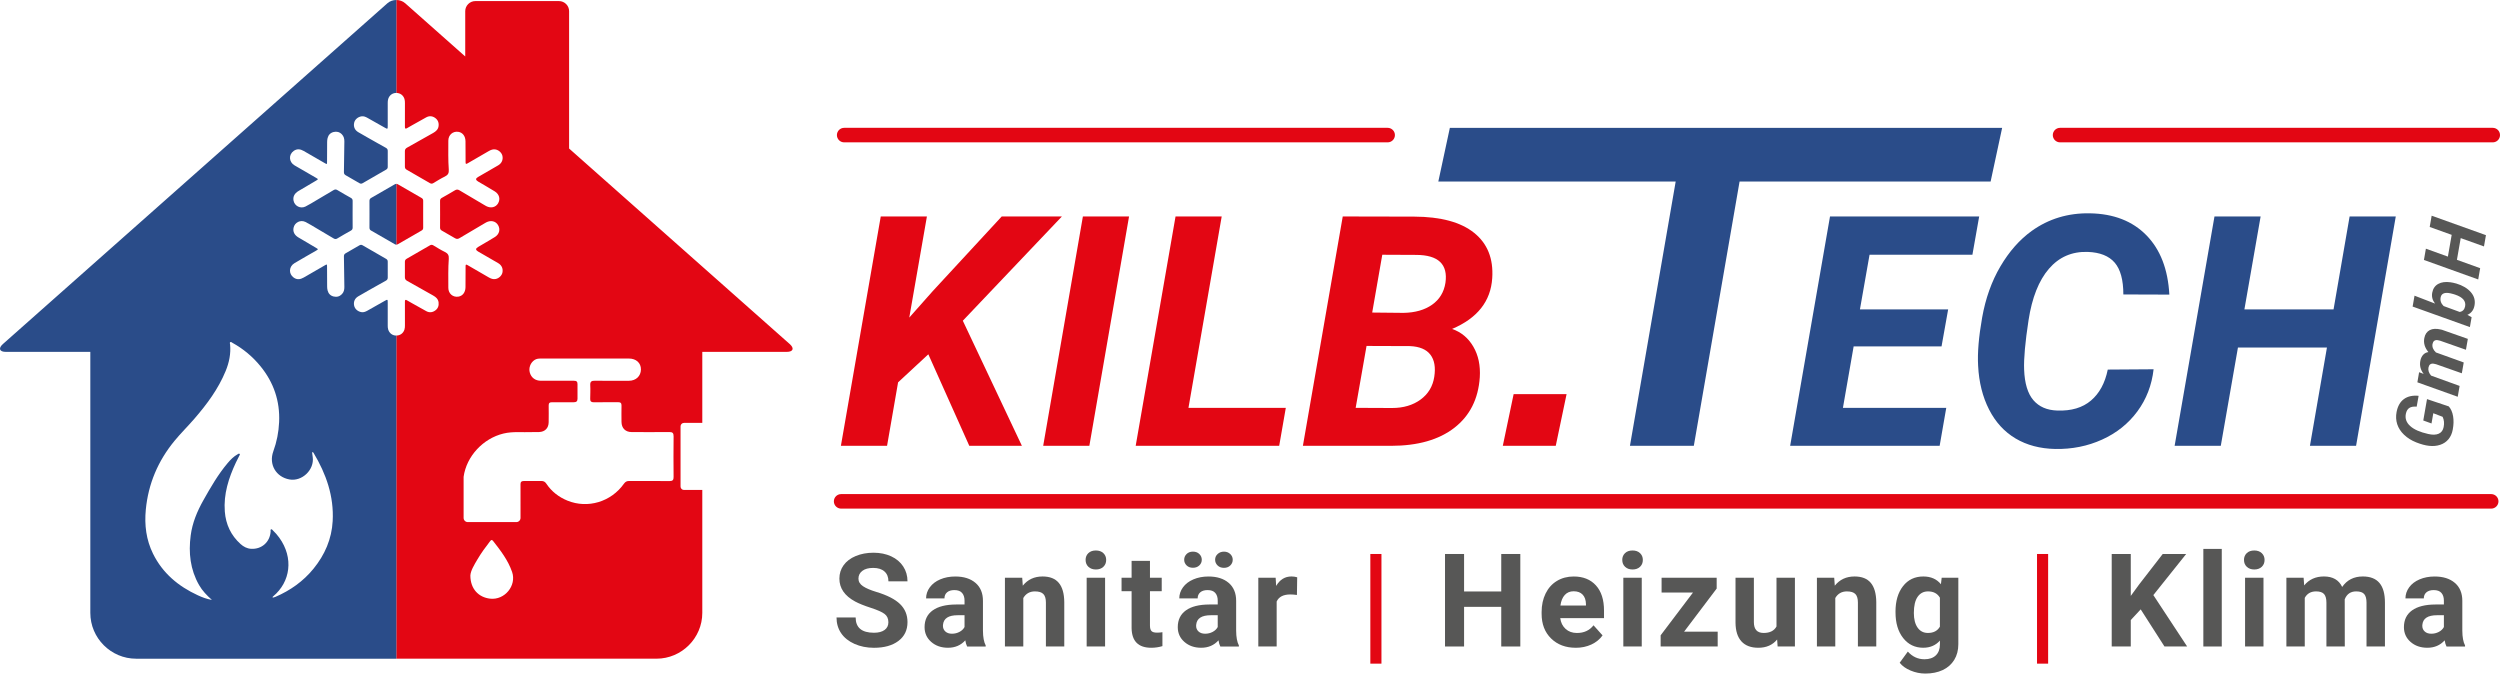
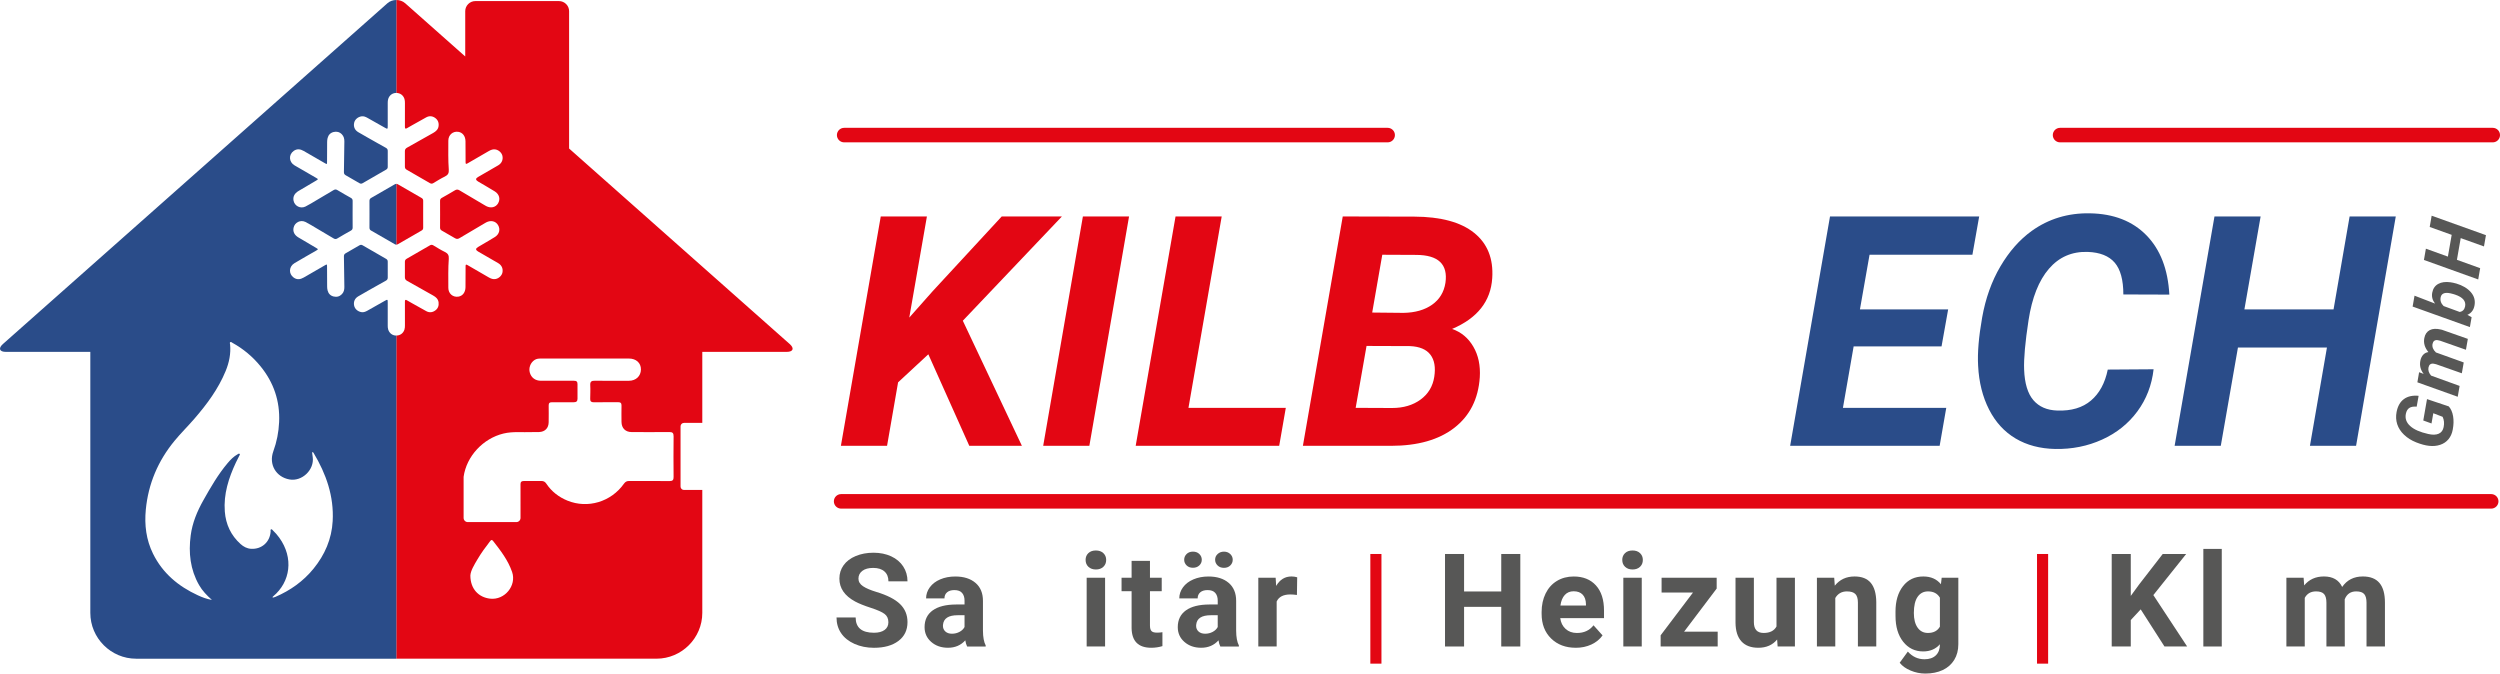
<svg xmlns="http://www.w3.org/2000/svg" id="b" viewBox="0 0 226.77 61.1">
  <defs>
    <style>.d{fill:#2a4c89;}.e{fill:#575756;}.f{fill:#e30613;}</style>
  </defs>
  <g id="c">
    <path class="f" d="M38.239,17.957c-.714-.408-1.427-.819-2.138-1.233-.054-.032-.103-.047-.153-.047v5.516c.049 0.0.098-.016.153-.047.711-.414,1.424-.825,2.138-1.233.105-.06.149-.136.147-.259-.006-.406-.002-.813-.002-1.219-0-.406-.004-.813.002-1.219.002-.123-.042-.199-.147-.259Z" />
    <path class="f" d="M71.629,31.204l-16.631-14.74c-.444-.393-1.169-1.036-1.613-1.429l-1.763-1.563V1.015c0-.505-.413-.917-.917-.917h-7.588c-.505,0-.917.413-.917.917v4.107L36.754.295C36.533.098,36.24-0,35.948,0v8.43c.349-0.0.634.209.739.543.039.125.045.253.044.382-.001.716.002,1.432-.002,2.148-.001.17.049.209.197.118.153-.093.31-.178.466-.266.424-.238.847-.48,1.275-.713.269-.146.542-.126.792.046.259.178.362.435.325.746-.037.31-.244.487-.497.63-.786.442-1.569.89-2.358,1.327-.143.079-.205.172-.202.338.009.458.007.916.001,1.375-.002.136.04.223.164.293.704.399,1.404.804,2.102,1.213.114.067.203.066.316-.001.344-.206.684-.422,1.044-.596.277-.134.377-.306.355-.616-.064-.879-.041-1.76-.041-2.641 0-.516.409-.869.9-.798.391.056.65.384.657.855.009.63.01,1.26.008,1.89-.001.159.02.209.184.113.635-.375,1.276-.739,1.914-1.109.197-.114.4-.194.633-.147.298.061.559.314.614.594.067.342-.068.655-.382.841-.61.36-1.227.71-1.84,1.065q-.34.197.007.402c.505.298,1.015.591,1.515.898.416.256.531.7.299,1.091-.216.363-.657.464-1.074.244-.063-.033-.125-.07-.186-.107-.746-.44-1.494-.877-2.237-1.323-.148-.089-.267-.091-.414-.002-.392.237-.791.463-1.19.687-.112.063-.16.141-.159.274.003.403.004.807.004,1.21s-.001.807-.004,1.21c-.001.132.047.211.159.274.399.225.798.451,1.19.687.148.089.266.087.414-.002.742-.446,1.49-.883,2.237-1.323.062-.036.123-.073.186-.107.417-.22.858-.119,1.074.244.232.391.118.836-.299,1.091-.5.307-1.01.599-1.515.898q-.346.204-.007.402c.613.355,1.23.705,1.84,1.065.315.186.449.499.382.841-.055.281-.316.534-.614.594-.233.047-.436-.033-.633-.147-.638-.37-1.279-.734-1.914-1.109-.164-.097-.185-.047-.184.113.002.63.001,1.26-.008,1.89-.007.471-.265.799-.657.855-.492.07-.9-.282-.9-.798-0-.88-.023-1.762.041-2.641.022-.31-.079-.482-.355-.616-.36-.174-.7-.39-1.044-.596-.112-.067-.202-.068-.316-.001-.698.409-1.398.814-2.102,1.213-.124.07-.166.157-.164.293.006.458.008.917-.001,1.375-.003.166.059.259.202.338.789.438,1.572.885,2.358,1.327.253.143.46.319.497.63.038.312-.065.569-.325.746-.25.172-.523.192-.792.046-.428-.232-.85-.474-1.275-.712-.156-.088-.314-.173-.466-.266-.149-.091-.198-.052-.197.118.004.716.001,1.432.002,2.148 0.0.13-.005.258-.044.382-.105.334-.389.543-.739.543v29.31h23.6c2.286,0,4.156-1.87,4.156-4.156v-11.149h-1.664c-.17,0-.309-.139-.309-.309v-5.465c0-.17.139-.309.309-.309h1.664v-6.442h7.655c.593,0,.715-.322.271-.715ZM44.469,54.305c-1.066-.119-1.799-.889-1.803-2.097.019-.428.336-.948.642-1.468.338-.574.731-1.112,1.139-1.638.075-.097.158-.187.269-.046.688.876,1.369,1.76,1.736,2.827.426,1.238-.676,2.568-1.983,2.421ZM61.101,43.254c.003.284-.08.386-.374.383-1.217-.013-2.435-.003-3.652-.008-.207-.001-.347.063-.473.241-1.177,1.664-3.299,2.287-5.126,1.543-.779-.317-1.443-.824-1.918-1.539-.112-.168-.246-.248-.45-.244-.522.008-1.045.007-1.567 0-.223-.003-.321.071-.326.266h-0v.014c-0.0.004-0.0.007,0,.011l.001,3.06c0,.208-.17.377-.377.377h-4.409c-.208,0-.377-.17-.377-.377v-3.732c.263-1.873,1.774-3.479,3.616-3.924.856-.207,1.718-.093,2.577-.13.219-.009.439.003.659-.006.528-.02.857-.356.863-.884.006-.507.01-1.015.001-1.522-.004-.216.082-.298.294-.296.659.004,1.318-.008,1.976 0.0.242.003.349-.091.346-.331-.005-.439-.006-.878-.001-1.317.002-.223-.097-.303-.319-.301-.999.007-1.999.008-2.999-0-.512-.004-.873-.278-1.006-.732-.126-.431.054-.908.43-1.154.174-.114.367-.13.566-.13,1.34 0,2.681 0,4.021 0,1.325-0,2.65-.001,3.975 0.0.653.001,1.091.403,1.086.99-.006.605-.453,1.027-1.097,1.028-1.022.002-2.045.011-3.067-.006-.316-.005-.454.071-.433.415.025.414-.002.832-.005,1.248-.001.205.091.293.308.291.742-.01,1.484.001,2.226-.006.225-.002.311.085.306.31-.01.492-.005.984-.001,1.476.005.57.352.922.922.924,1.136.004,2.272.009,3.407-.003.291-.003.4.081.397.387-.014,1.227-.013,2.453-.001,3.68Z" />
    <path class="d" d="M33.666,20.916c.715.407,1.427.818,2.138,1.233.052.03.098.044.144.044v-5.516c-.046 0-.093.014-.144.044-.711.414-1.423.825-2.138,1.233-.114.065-.153.149-.153.278.002.401.003.802.003,1.204-0.0.401-.001.802-.003,1.204-.001.129.038.213.153.278Z" />
    <path class="d" d="M35.946,8.43c.001,0,.002 0.0.002 0V0C35.656,0,35.364.098,35.142.295l-16.631,14.74c-.443.393-1.169,1.036-1.613,1.429L.267,31.204c-.444.393-.321.715.271.715h7.655v23.675c0,2.286,1.87,4.156,4.156,4.156h23.6v-29.31c-.001,0-.002 0-.002 0-.349-.001-.633-.214-.735-.551-.036-.118-.043-.239-.042-.361.001-.687.001-1.375 0-2.062-0-.325-.004-.327-.296-.161-.517.293-1.033.587-1.552.877-.164.092-.336.164-.531.133-.334-.052-.604-.29-.667-.588-.073-.346.048-.656.369-.845.592-.349,1.193-.682,1.791-1.02.237-.134.472-.272.712-.399.121-.064.178-.146.176-.288-.006-.48-.005-.959-.001-1.439.001-.123-.045-.196-.151-.257-.709-.404-1.416-.812-2.12-1.224-.105-.061-.191-.065-.297-.002-.412.245-.827.487-1.246.719-.125.07-.164.156-.161.293.017.923.027,1.847.04,2.77.004.245-.049.469-.226.65-.209.215-.465.278-.749.209-.289-.07-.473-.263-.546-.55-.03-.116-.04-.24-.041-.361-.006-.594-.006-1.189-.008-1.783-.001-.245-.002-.246-.206-.129-.639.368-1.277.737-1.915,1.106-.303.176-.61.214-.907-0-.473-.341-.438-1.001.077-1.308.639-.381,1.288-.747,1.933-1.119.239-.138.241-.139-.004-.283-.524-.31-1.049-.617-1.572-.927-.361-.214-.514-.519-.445-.872.095-.487.628-.761,1.084-.534.339.169.66.374.987.566.519.304,1.038.608,1.552.919.123.074.22.089.351.009.404-.245.815-.477,1.227-.709.112-.063.16-.141.16-.274-.003-.404-.004-.807-.004-1.211-0-.404.001-.807.004-1.211.001-.133-.047-.211-.16-.274-.412-.232-.823-.464-1.227-.709-.132-.08-.228-.065-.351.009-.515.311-1.034.615-1.552.919-.327.192-.648.397-.987.566-.456.227-.989-.047-1.084-.534-.069-.353.085-.658.445-.872.523-.311,1.049-.618,1.572-.927.245-.145.244-.145.004-.283-.645-.372-1.293-.738-1.933-1.119-.514-.306-.55-.967-.077-1.308.298-.214.604-.176.907-0.0.638.37,1.277.738,1.915,1.106.204.117.205.116.206-.129.003-.594.002-1.189.008-1.783.001-.121.011-.245.041-.361.073-.286.257-.479.546-.55.283-.069.539-.006.749.209.177.182.229.405.226.65-.013.923-.023,1.847-.04,2.77-.002.137.036.223.161.293.419.232.834.474,1.246.719.106.063.192.059.297-.002.705-.411,1.412-.819,2.12-1.224.106-.06.153-.134.151-.257-.005-.48-.006-.959.001-1.439.002-.142-.055-.224-.176-.288-.24-.127-.475-.265-.712-.399-.598-.339-1.199-.672-1.791-1.02-.32-.189-.442-.499-.369-.845.063-.299.332-.536.667-.588.196-.03.367.042.531.133.518.29,1.035.584,1.552.877.292.166.296.164.296-.161 0-.687.001-1.375-0-2.062-0-.122.007-.243.042-.361.102-.336.387-.55.735-.551ZM28.366,41.467c-.021-.147-.039-.294-.058-.435.088-.043.113.014.139.057,1.139,1.9,1.852,3.924,1.73,6.172-.089,1.635-.714,3.069-1.744,4.332-.931,1.14-2.097,1.964-3.441,2.544-.079.034-.167.051-.247.075-.044-.068.003-.093.035-.119,1.565-1.308,1.878-3.485.552-5.321-.172-.239-.366-.459-.579-.661-.048-.046-.091-.132-.173-.092-.067.033-.028.113-.031.173-.051.968-.807,1.646-1.773,1.589-.373-.022-.685-.189-.955-.432-.875-.787-1.338-1.778-1.429-2.948-.122-1.586.348-3.038,1.006-4.447.098-.209.21-.412.311-.62.025-.051.087-.113.022-.167-.057-.048-.118.006-.17.035-.364.202-.65.495-.915.808-.871,1.032-1.54,2.197-2.199,3.368-.563,1-1,2.045-1.15,3.192-.207,1.574-.044,3.087.756,4.492.299.524.71.951,1.169,1.354-.448-.071-.87-.23-1.278-.419-1.764-.813-3.19-2-4.063-3.769-.623-1.263-.789-2.611-.655-4.002.225-2.345,1.109-4.42,2.6-6.233.57-.693,1.213-1.324,1.8-2.003,1.139-1.316,2.173-2.705,2.841-4.331.319-.776.485-1.579.404-2.423-.006-.067-.055-.152.016-.2.07-.048.134.025.192.058.985.544,1.835,1.252,2.546,2.123,1.204,1.474,1.779,3.165,1.694,5.067-.04.91-.214,1.799-.528,2.658-.429,1.176.241,2.332,1.471,2.549,1.14.201,2.265-.882,2.104-2.026Z" />
    <path class="e" d="M80.583,56.44c0-.327-.115-.577-.346-.752-.231-.175-.646-.359-1.245-.553-.599-.194-1.074-.385-1.424-.573-.953-.515-1.429-1.208-1.429-2.08,0-.453.128-.858.383-1.213s.622-.633,1.101-.833,1.015-.3,1.611-.3c.599,0,1.133.109,1.602.326.469.217.833.524,1.092.919s.389.845.389,1.349h-1.729c0-.384-.121-.683-.363-.896-.242-.213-.582-.32-1.02-.32-.423,0-.751.089-.985.268-.234.179-.352.414-.352.706,0,.273.137.501.412.686.275.185.679.357,1.213.519.984.296,1.7.663,2.15,1.101.45.438.674.984.674,1.637,0,.726-.275,1.296-.824,1.709-.55.413-1.289.62-2.219.62-.645,0-1.233-.118-1.764-.354-.53-.236-.935-.56-1.213-.971-.279-.411-.418-.888-.418-1.429h1.735c0,.926.553,1.389,1.66,1.389.411,0,.732-.084.963-.251.23-.167.346-.4.346-.7Z" />
    <path class="e" d="M87.727,58.642c-.077-.15-.133-.336-.167-.559-.403.45-.928.674-1.573.674-.611,0-1.117-.177-1.519-.53-.402-.353-.602-.799-.602-1.337,0-.661.245-1.168.735-1.521s1.198-.532,2.124-.536h.766v-.357c0-.288-.074-.519-.222-.691-.148-.173-.381-.259-.7-.259-.281,0-.501.067-.66.202-.159.135-.239.319-.239.553h-1.666c0-.361.111-.695.334-1.003.223-.307.538-.549.945-.723.407-.175.865-.262,1.372-.262.768,0,1.378.193,1.83.579.451.386.677.929.677,1.628v2.703c.004.592.086,1.039.248,1.343v.098h-1.683ZM86.35,57.483c.246,0,.473-.055.68-.164.208-.109.361-.256.461-.441v-1.072h-.622c-.834,0-1.277.288-1.331.864l-.006.098c0,.208.073.379.219.513.146.135.346.202.599.202Z" />
-     <path class="e" d="M92.723,52.406l.052.72c.446-.557,1.043-.835,1.792-.835.661,0,1.153.194,1.475.582.323.388.488.968.496,1.74v4.028h-1.666v-3.988c0-.353-.077-.61-.23-.769s-.409-.239-.766-.239c-.469,0-.82.2-1.055.599v4.397h-1.666v-6.236h1.568Z" />
    <path class="e" d="M98.471,50.792c0-.25.084-.455.251-.617.167-.161.395-.242.683-.242.284,0,.511.081.68.242.169.161.254.367.254.617,0,.254-.086.461-.256.623-.171.161-.397.242-.677.242-.28,0-.506-.081-.677-.242s-.256-.369-.256-.623ZM100.24,58.642h-1.671v-6.236h1.671v6.236Z" />
    <path class="e" d="M104.311,50.873v1.533h1.066v1.222h-1.066v3.112c0,.23.044.396.133.496.088.1.257.15.507.15.184,0,.348-.014.49-.04v1.262c-.327.1-.663.15-1.009.15-1.168,0-1.764-.59-1.787-1.769v-3.36h-.911v-1.222h.911v-1.533h1.666Z" />
    <path class="e" d="M110.694,58.642c-.077-.15-.133-.336-.167-.559-.403.45-.928.674-1.573.674-.611,0-1.117-.177-1.519-.53-.402-.353-.602-.799-.602-1.337,0-.661.245-1.168.735-1.521s1.198-.532,2.124-.536h.766v-.357c0-.288-.074-.519-.222-.691-.148-.173-.381-.259-.7-.259-.281,0-.501.067-.66.202-.159.135-.239.319-.239.553h-1.666c0-.361.111-.695.334-1.003.223-.307.538-.549.945-.723.407-.175.865-.262,1.372-.262.768,0,1.378.193,1.83.579.451.386.677.929.677,1.628v2.703c.004.592.086,1.039.248,1.343v.098h-1.683ZM109.011,50.772c0,.205-.075.377-.225.518-.15.141-.342.211-.576.211-.238,0-.43-.071-.576-.214-.146-.143-.219-.314-.219-.515,0-.2.073-.373.219-.518.146-.145.338-.217.576-.217.238,0,.431.072.579.217.148.145.222.317.222.518ZM109.316,57.483c.246,0,.473-.055.68-.164.208-.109.361-.256.461-.441v-1.072h-.622c-.834,0-1.277.288-1.331.864l-.006.098c0,.208.073.379.219.513.146.135.346.202.599.202ZM110.221,50.772c0-.208.078-.383.233-.523s.345-.211.568-.211c.227,0,.416.071.568.214.152.143.228.316.228.521,0,.201-.073.373-.219.518-.146.144-.338.217-.576.217s-.431-.072-.579-.217c-.148-.145-.222-.317-.222-.518Z" />
    <path class="e" d="M117.642,53.968c-.227-.031-.426-.046-.599-.046-.63,0-1.043.213-1.239.64v4.08h-1.665v-6.236h1.573l.046.743c.334-.573.797-.859,1.389-.859.184,0,.357.025.519.075l-.023,1.602Z" />
    <path class="f" d="M125.309,60.198h-1.008v-9.947h1.008v9.947Z" />
    <path class="e" d="M137.905,58.642h-1.729v-3.596h-3.372v3.596h-1.729v-8.391h1.729v3.4h3.372v-3.4h1.729v8.391Z" />
    <path class="e" d="M142.931,58.757c-.914,0-1.659-.28-2.233-.841-.574-.561-.861-1.308-.861-2.242v-.161c0-.626.121-1.186.363-1.68.242-.494.585-.874,1.029-1.141s.95-.4,1.519-.4c.853,0,1.524.269,2.014.807.49.538.735,1.301.735,2.288v.68h-3.971c.054.407.216.734.487.98.271.246.614.369,1.029.369.642,0,1.143-.232,1.504-.697l.819.916c-.25.353-.588.629-1.014.827-.426.198-.899.297-1.418.297ZM142.741,53.633c-.331,0-.599.112-.804.336-.206.224-.337.544-.395.961h2.317v-.133c-.008-.37-.108-.657-.3-.86s-.465-.304-.818-.304Z" />
    <path class="e" d="M147.151,50.792c0-.25.084-.455.251-.617.167-.161.395-.242.683-.242.284,0,.511.081.68.242s.254.367.254.617c0,.254-.086.461-.256.623-.171.161-.397.242-.677.242-.281,0-.506-.081-.677-.242s-.256-.369-.256-.623ZM148.92,58.642h-1.671v-6.236h1.671v6.236Z" />
    <path class="e" d="M152.759,57.299h3.049v1.343h-5.175v-1.014l2.933-3.879h-2.847v-1.343h4.997v.981l-2.957,3.912Z" />
    <path class="e" d="M161.2,58.008c-.411.5-.98.749-1.706.749-.669,0-1.179-.192-1.53-.576s-.531-.947-.539-1.689v-4.086h1.666v4.033c0,.65.296.975.887.975.565,0,.953-.196,1.164-.588v-4.42h1.671v6.236h-1.568l-.046-.634Z" />
    <path class="e" d="M166.378,52.406l.052.72c.446-.557,1.043-.835,1.792-.835.661,0,1.153.194,1.475.582s.488.968.496,1.74v4.028h-1.666v-3.988c0-.353-.077-.61-.23-.769-.154-.159-.409-.239-.767-.239-.469,0-.82.2-1.055.599v4.397h-1.666v-6.236h1.568Z" />
-     <path class="e" d="M171.937,55.478c0-.957.228-1.727.683-2.311.455-.584,1.069-.876,1.841-.876.684,0,1.216.234,1.596.703l.069-.588h1.51v6.028c0,.546-.124,1.02-.372,1.424-.248.403-.597.711-1.046.922-.45.211-.976.317-1.579.317-.457,0-.903-.091-1.337-.274s-.763-.418-.985-.706l.738-1.014c.415.465.918.697,1.51.697.442,0,.786-.118,1.032-.355s.369-.572.369-1.006v-.334c-.384.434-.89.651-1.516.651-.749,0-1.355-.293-1.818-.879-.463-.586-.694-1.363-.694-2.331v-.069ZM173.602,55.602c0,.566.113,1.009.34,1.33s.538.482.934.482c.507,0,.87-.19,1.089-.572v-2.626c-.223-.381-.582-.572-1.078-.572-.4,0-.714.164-.942.491-.229.327-.343.816-.343,1.466Z" />
+     <path class="e" d="M171.937,55.478c0-.957.228-1.727.683-2.311.455-.584,1.069-.876,1.841-.876.684,0,1.216.234,1.596.703l.069-.588h1.51v6.028c0,.546-.124,1.02-.372,1.424-.248.403-.597.711-1.046.922-.45.211-.976.317-1.579.317-.457,0-.903-.091-1.337-.274s-.763-.418-.985-.706l.738-1.014c.415.465.918.697,1.51.697.442,0,.786-.118,1.032-.355s.369-.572.369-1.006c-.384.434-.89.651-1.516.651-.749,0-1.355-.293-1.818-.879-.463-.586-.694-1.363-.694-2.331v-.069ZM173.602,55.602c0,.566.113,1.009.34,1.33s.538.482.934.482c.507,0,.87-.19,1.089-.572v-2.626c-.223-.381-.582-.572-1.078-.572-.4,0-.714.164-.942.491-.229.327-.343.816-.343,1.466Z" />
    <path class="f" d="M185.782,60.198h-1.008v-9.947h1.008v9.947Z" />
    <path class="e" d="M194.177,55.276l-.899.968v2.397h-1.729v-8.391h1.729v3.804l.761-1.043,2.138-2.761h2.127l-2.979,3.729,3.066,4.662h-2.057l-2.155-3.366Z" />
    <path class="e" d="M201.532,58.642h-1.671v-8.852h1.671v8.852Z" />
-     <path class="e" d="M203.547,50.792c0-.25.084-.455.251-.617.167-.161.395-.242.683-.242.284,0,.511.081.68.242s.254.367.254.617c0,.254-.086.461-.256.623-.171.161-.397.242-.677.242-.281,0-.506-.081-.677-.242s-.256-.369-.256-.623ZM205.316,58.642h-1.671v-6.236h1.671v6.236Z" />
    <path class="e" d="M208.956,52.406l.052.697c.442-.542,1.039-.813,1.792-.813.803,0,1.354.317,1.654.951.438-.634,1.062-.951,1.873-.951.676,0,1.179.197,1.51.591s.496.987.496,1.778v3.982h-1.671v-3.977c0-.353-.069-.612-.208-.775-.138-.163-.382-.245-.732-.245-.5,0-.845.238-1.037.715l.006,4.282h-1.666v-3.971c0-.361-.071-.622-.213-.784-.142-.161-.384-.242-.726-.242-.473,0-.815.196-1.026.588v4.409h-1.666v-6.236h1.562Z" />
-     <path class="e" d="M221.917,58.642c-.077-.15-.132-.336-.167-.559-.403.45-.928.674-1.574.674-.611,0-1.117-.177-1.519-.53-.402-.353-.602-.799-.602-1.337,0-.661.245-1.168.735-1.521s1.198-.532,2.124-.536h.766v-.357c0-.288-.074-.519-.222-.691-.148-.173-.381-.259-.7-.259-.28,0-.5.067-.66.202-.159.135-.239.319-.239.553h-1.665c0-.361.111-.695.334-1.003s.538-.549.945-.723c.407-.175.864-.262,1.372-.262.768,0,1.378.193,1.83.579.451.386.677.929.677,1.628v2.703c.004.592.086,1.039.248,1.343v.098h-1.683ZM220.54,57.483c.246,0,.473-.055.68-.164s.361-.256.461-.441v-1.072h-.622c-.834,0-1.278.288-1.331.864l-.006.098c0,.208.073.379.219.513.146.135.346.202.599.202Z" />
    <path class="f" d="M225.972,46.136H76.297c-.364,0-.659-.295-.659-.659s.295-.659.659-.659h149.675c.364,0,.659.295.659.659s-.295.659-.659.659Z" />
    <path class="f" d="M125.871,12.913h-49.298c-.364,0-.659-.295-.659-.659s.295-.659.659-.659h49.298c.364,0,.659.295.659.659s-.295.659-.659.659Z" />
    <path class="f" d="M226.112,12.913h-39.248c-.364,0-.659-.295-.659-.659s.295-.659.659-.659h39.248c.364,0,.659.295.659.659s-.295.659-.659.659Z" />
    <path class="f" d="M84.206,32.138l-2.743,2.543-1,5.758h-4.187l3.615-20.804h4.187l-1.6,9.173,2.129-2.401,6.258-6.773h5.458l-8.988,9.459,5.358,11.345h-4.772l-3.715-8.302Z" />
    <path class="f" d="M98.813,40.439h-4.187l3.601-20.804h4.187l-3.601,20.804Z" />
    <path class="f" d="M107.803,36.996h8.83l-.6,3.444h-13.017l3.615-20.804h4.187l-3.015,17.361Z" />
    <path class="f" d="M118.183,40.439l3.615-20.804,6.487.014c2.41.01,4.22.5,5.43,1.472,1.21.972,1.757,2.339,1.643,4.101-.133,2.105-1.348,3.644-3.644,4.615.829.286,1.472.822,1.929,1.608.458.786.652,1.712.586,2.779-.133,1.962-.903,3.489-2.307,4.58-1.405,1.091-3.322,1.636-5.751,1.636h-7.987ZM123.956,31.38l-.986,5.615,3.301.014c1.029,0,1.891-.255,2.586-.764.695-.509,1.11-1.198,1.243-2.065.133-.857.017-1.526-.35-2.007-.367-.481-.984-.741-1.85-.779l-3.944-.014ZM124.47,28.351l2.844.029c1.057-.019,1.922-.267,2.593-.743.672-.476,1.074-1.138,1.207-1.986.238-1.677-.643-2.52-2.644-2.529l-3.086-.014-.915,5.244Z" />
-     <path class="f" d="M137.298,35.754h4.803l-.981,4.685h-4.803l.981-4.685Z" />
    <path class="d" d="M176.113,31.423h-7.973l-.972,5.573h9.373l-.6,3.444h-13.56l3.615-20.804h13.531l-.614,3.472h-9.33l-.872,4.958h8.002l-.6,3.358Z" />
    <path class="d" d="M195.349,33.495c-.162,1.438-.653,2.713-1.472,3.822-.819,1.11-1.886,1.963-3.201,2.558-1.314.595-2.734.879-4.258.85-1.372-.029-2.567-.345-3.587-.95-1.019-.605-1.822-1.481-2.407-2.629-.586-1.148-.917-2.469-.993-3.965-.067-1.172.055-2.629.364-4.372.309-1.743.862-3.291,1.657-4.644.795-1.352,1.741-2.424,2.836-3.215,1.543-1.105,3.305-1.638,5.287-1.6,2.153.038,3.86.703,5.123,1.993,1.262,1.291,1.955,3.084,2.079,5.38l-4.172-.014c0-1.314-.262-2.276-.786-2.886-.524-.609-1.339-.933-2.443-.972-1.429-.048-2.603.462-3.522,1.529-.919,1.067-1.536,2.624-1.85,4.672-.305,1.991-.438,3.482-.4,4.472.047,1.257.329,2.184.843,2.779.514.595,1.233.907,2.157.936,1.276.048,2.298-.255,3.065-.907.767-.652,1.274-1.588,1.522-2.808l4.158-.029Z" />
    <path class="d" d="M213.717,40.439h-4.187l1.543-8.916h-8.073l-1.557,8.916h-4.187l3.615-20.804h4.186l-1.472,8.43h8.087l1.457-8.43h4.187l-3.601,20.804Z" />
-     <polygon class="d" points="181.61 11.599 131.513 11.599 130.467 16.467 151.998 16.467 147.849 40.439 153.643 40.439 157.793 16.467 180.565 16.467 181.61 11.599" />
    <path class="e" d="M222.122,36.862c.199.222.329.518.393.89.063.372.053.777-.031,1.215-.063.346-.192.637-.388.874-.196.236-.447.406-.756.508-.307.102-.643.132-1.007.09-.339-.035-.726-.14-1.162-.312-.436-.173-.804-.404-1.105-.693-.301-.288-.507-.608-.62-.958-.112-.35-.131-.72-.056-1.11.102-.528.324-.917.665-1.167.342-.249.786-.348,1.333-.296l-.175.983c-.288-.024-.511.015-.667.117-.157.102-.262.277-.314.524-.089.428.041.799.389,1.116.348.316.891.556,1.63.721.394.093.712.085.956-.022s.394-.309.451-.606c.07-.345.039-.655-.093-.929l-.846-.324-.162.928-.747-.27.339-1.939,1.972.661Z" />
    <path class="e" d="M219.432,33.763l.415.155c-.286-.364-.387-.761-.302-1.192.045-.232.132-.415.262-.551.129-.135.285-.215.469-.238-.335-.401-.459-.825-.371-1.272.068-.345.232-.585.493-.721.261-.136.606-.151,1.036-.047l.086.022,2.333.821-.173.987-2.342-.822c-.085-.024-.164-.042-.239-.053-.247-.026-.397.091-.45.353-.047.27.057.526.312.769l.079.025,2.44.879-.172.983-2.333-.821c-.084-.024-.164-.042-.239-.053-.249-.027-.4.089-.453.349-.05.248.028.492.235.735l2.589.937-.172.983-3.66-1.311.157-.918Z" />
    <path class="e" d="M222.796,25.715c.583.174,1.028.438,1.335.794.307.355.414.765.321,1.228-.079.396-.292.67-.64.823l.383.214-.157.896-5.194-1.863.172-.987,1.862.717c-.24-.315-.324-.646-.254-.993.068-.364.249-.628.543-.791.293-.163.668-.212,1.123-.147.145.021.313.057.505.11ZM222.552,26.678c-.194-.055-.347-.089-.458-.102-.41-.045-.646.086-.707.394-.06.289.03.553.269.791l1.457.535c.267-.044.431-.21.49-.496.099-.481-.202-.839-.901-1.074l-.15-.048Z" />
    <path class="e" d="M225.495,21.332l-.179,1.022-2.11-.757-.344,1.97,2.109.76-.178,1.022-4.923-1.769.178-1.022,1.995.719.345-1.974-1.995-.715.178-1.022,4.924,1.765Z" />
  </g>
</svg>